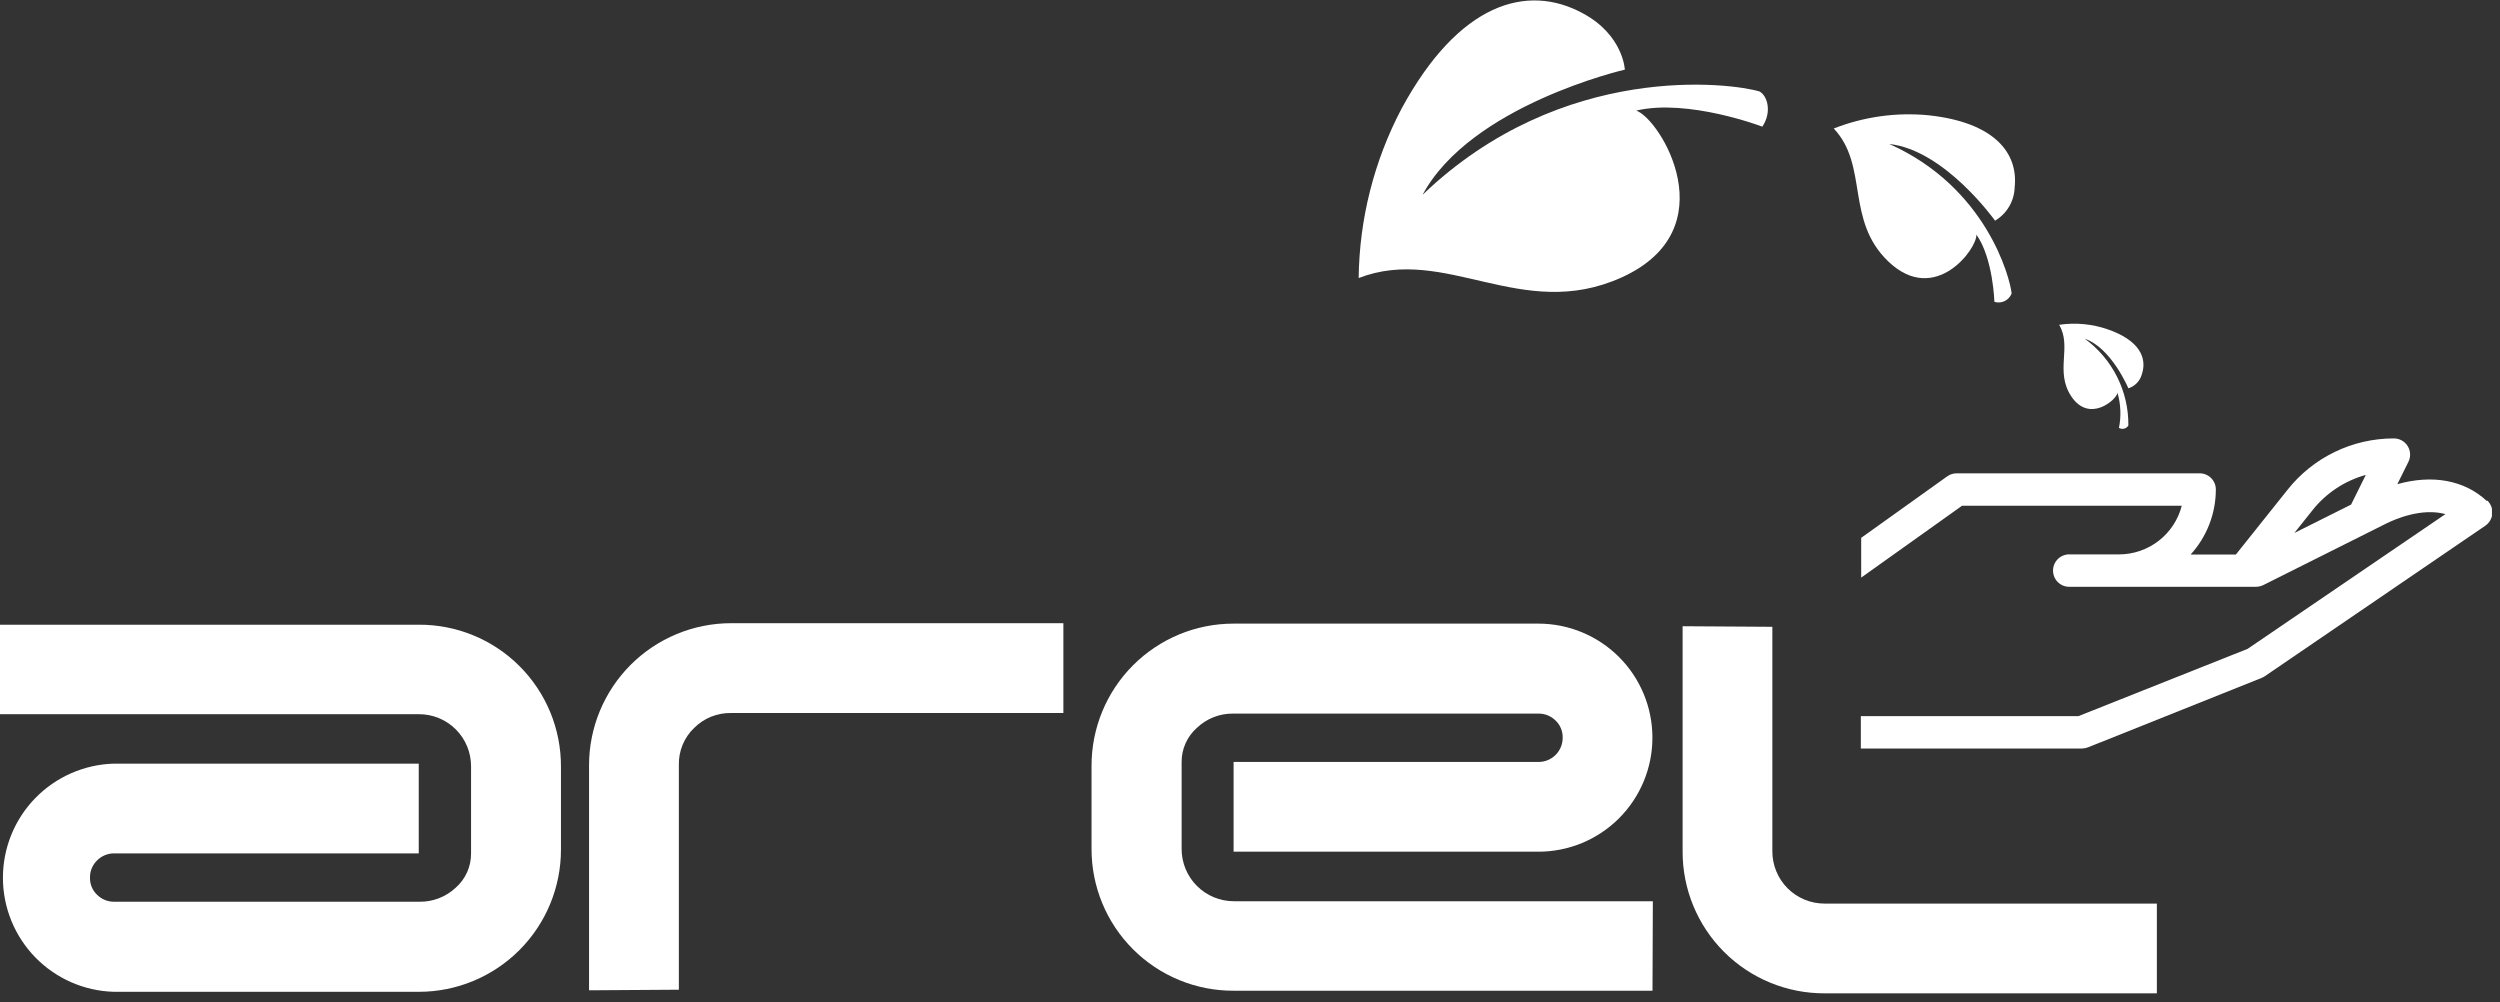
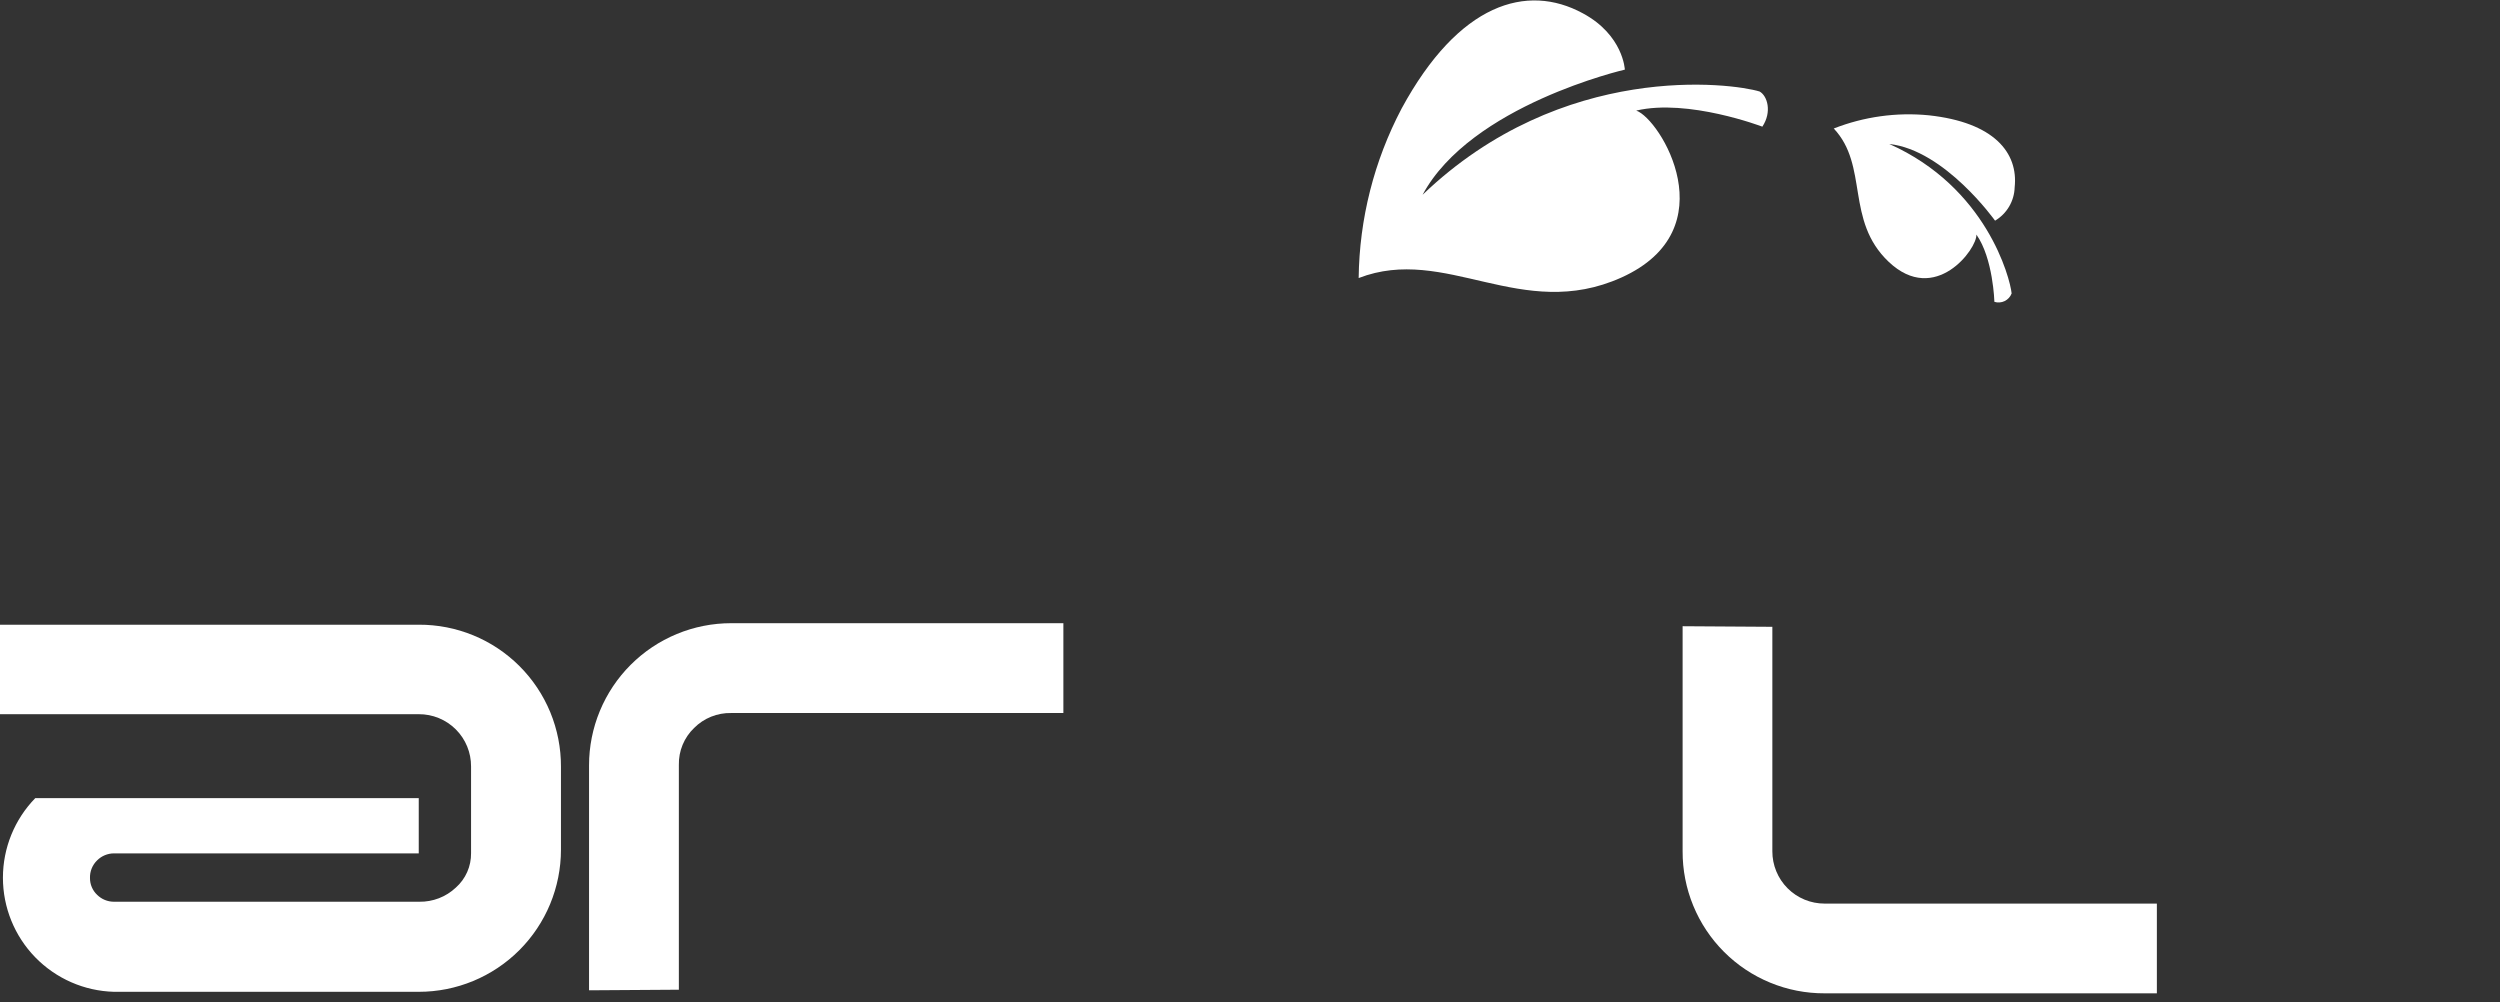
<svg xmlns="http://www.w3.org/2000/svg" width="217" height="87" viewBox="0 0 217 87" fill="none">
  <rect x="0" y="0" width="217" height="87" fill="#333333" stroke="none" />
  <g clip-path="url(#clip0_492_45)">
    <path d="M117.932 24.134C125.494 21.214 132.05 27.996 140.737 24.09C150.001 19.914 144.11 10.3 142.022 9.599C146.533 8.541 152.972 10.994 152.972 10.994C153.826 9.709 153.41 8.315 152.731 7.942C150.344 7.212 135.642 5.249 123.48 16.907C127.663 9.125 141.036 6.044 141.036 6.044C141.036 6.044 140.912 3.051 137.386 1.153C132.532 -1.482 126.619 0.277 121.662 9.417C119.27 13.958 117.992 19.002 117.932 24.134V24.134Z" fill="white" />
    <path d="M159.17 11.154C162.221 14.396 160.148 19.119 163.93 22.718C167.974 26.558 171.631 21.572 171.551 20.36C173.011 22.433 173.113 26.2 173.113 26.2C173.408 26.292 173.728 26.268 174.006 26.133C174.285 25.997 174.501 25.76 174.61 25.47C174.471 24.112 172.419 16.25 163.988 12.498C168.813 13.023 173.171 19.155 173.171 19.155C173.675 18.856 174.095 18.433 174.393 17.928C174.69 17.423 174.855 16.851 174.872 16.264C175.201 13.257 173.084 10.621 167.419 10.008C164.617 9.733 161.79 10.126 159.17 11.154Z" fill="white" />
-     <path d="M178.734 28.193C179.873 30.12 178.333 32.222 179.793 34.412C181.355 36.748 183.706 34.704 183.801 34.099C184.086 35.088 184.129 36.133 183.925 37.143C184.061 37.221 184.222 37.244 184.375 37.206C184.527 37.168 184.659 37.072 184.742 36.938C184.758 35.472 184.423 34.023 183.765 32.713C183.108 31.402 182.146 30.268 180.961 29.404C183.275 30.2 184.742 33.704 184.742 33.704C185.023 33.617 185.277 33.46 185.481 33.248C185.685 33.036 185.833 32.776 185.91 32.492C186.407 31.032 185.655 29.514 182.932 28.58C181.584 28.117 180.144 27.984 178.734 28.193V28.193Z" fill="white" />
-     <path d="M215.856 43.486C213.899 41.654 211.103 41.179 208.088 42.026L209.052 40.084C209.157 39.87 209.206 39.632 209.195 39.394C209.183 39.155 209.112 38.923 208.986 38.719C208.86 38.516 208.684 38.347 208.474 38.231C208.265 38.115 208.029 38.054 207.789 38.055C206.007 38.053 204.247 38.456 202.644 39.234C201.04 40.012 199.635 41.144 198.533 42.545L194.072 48.136H190.145C191.547 46.597 192.328 44.591 192.335 42.508C192.338 42.322 192.304 42.138 192.235 41.965C192.165 41.792 192.063 41.635 191.932 41.503C191.802 41.37 191.646 41.265 191.475 41.193C191.303 41.121 191.119 41.085 190.933 41.085H169.836C169.543 41.085 169.257 41.177 169.019 41.347L161.551 46.684V50.137L170.311 43.895H189.378C189.068 45.104 188.364 46.175 187.378 46.94C186.393 47.705 185.18 48.121 183.933 48.122H179.713C179.52 48.108 179.326 48.134 179.144 48.198C178.961 48.263 178.794 48.364 178.652 48.496C178.51 48.627 178.397 48.787 178.32 48.965C178.243 49.142 178.203 49.334 178.203 49.527C178.203 49.721 178.243 49.912 178.32 50.09C178.397 50.267 178.51 50.427 178.652 50.559C178.794 50.69 178.961 50.792 179.144 50.856C179.326 50.92 179.52 50.946 179.713 50.932H195.817C196.037 50.932 196.254 50.882 196.452 50.786L207.081 45.465C207.884 45.063 210.198 44.056 212.264 44.625L195.094 56.32L180.407 62.16H161.521V64.97H180.713C180.893 64.969 181.071 64.934 181.239 64.868L196.321 58.838C196.415 58.797 196.505 58.748 196.591 58.692L215.724 45.633C215.898 45.513 216.043 45.357 216.148 45.174C216.254 44.992 216.317 44.788 216.333 44.578C216.349 44.368 216.318 44.157 216.242 43.96C216.165 43.764 216.046 43.587 215.892 43.443L215.856 43.486ZM204.073 43.8L199.153 46.26L200.723 44.289C201.901 42.803 203.522 41.729 205.351 41.223L204.073 43.8Z" fill="white" />
    <path d="M187.216 86.221H158.381C156.759 86.228 155.152 85.913 153.653 85.295C152.153 84.678 150.791 83.769 149.645 82.622C148.498 81.475 147.59 80.112 146.974 78.612C146.357 77.112 146.043 75.505 146.051 73.884V54.356L153.84 54.407V73.884C153.837 74.481 153.953 75.073 154.18 75.626C154.407 76.178 154.741 76.681 155.163 77.103C155.585 77.526 156.087 77.861 156.639 78.089C157.191 78.317 157.783 78.433 158.381 78.432H187.216V86.221Z" fill="white" />
    <path d="M92.301 61.89H63.466C62.869 61.878 62.277 61.986 61.723 62.21C61.17 62.433 60.668 62.766 60.247 63.189C59.817 63.602 59.478 64.099 59.251 64.649C59.023 65.2 58.913 65.791 58.925 66.386V85.907L51.129 85.958V66.43C51.129 64.81 51.448 63.206 52.068 61.709C52.688 60.212 53.597 58.852 54.742 57.707C55.888 56.561 57.248 55.652 58.745 55.032C60.242 54.412 61.846 54.093 63.466 54.093H92.301V61.89Z" fill="white" />
-     <path d="M143.437 85.994H107.076C105.455 86 103.848 85.685 102.349 85.067C100.85 84.449 99.488 83.54 98.342 82.393C97.196 81.247 96.288 79.884 95.671 78.385C95.054 76.885 94.739 75.279 94.746 73.657V66.46C94.745 64.84 95.064 63.236 95.683 61.74C96.302 60.244 97.21 58.884 98.355 57.739C99.501 56.594 100.86 55.686 102.356 55.066C103.853 54.447 105.457 54.129 107.076 54.13H133.531C136.157 54.13 138.674 55.173 140.531 57.029C142.387 58.886 143.43 61.403 143.43 64.029C143.43 66.654 142.387 69.172 140.531 71.028C138.674 72.885 136.157 73.927 133.531 73.927H107.076V66.138H133.531C133.811 66.14 134.089 66.086 134.348 65.979C134.607 65.872 134.841 65.714 135.038 65.514C135.235 65.315 135.389 65.078 135.493 64.818C135.596 64.558 135.647 64.279 135.641 63.999C135.643 63.727 135.589 63.456 135.482 63.205C135.376 62.954 135.218 62.727 135.02 62.539C134.632 62.154 134.107 61.939 133.56 61.941H107.061C105.884 61.92 104.746 62.363 103.893 63.175C103.47 63.548 103.133 64.007 102.904 64.523C102.674 65.038 102.559 65.596 102.565 66.16V73.679C102.563 74.276 102.679 74.868 102.906 75.42C103.134 75.972 103.468 76.474 103.89 76.897C104.312 77.319 104.813 77.654 105.365 77.883C105.917 78.111 106.508 78.228 107.105 78.227H143.467L143.437 85.994Z" fill="white" />
-     <path d="M0 54.225H36.354C37.976 54.217 39.583 54.531 41.083 55.147C42.583 55.764 43.945 56.672 45.092 57.818C46.239 58.965 47.148 60.327 47.766 61.826C48.383 63.326 48.698 64.933 48.691 66.554V73.752C48.691 77.024 47.391 80.162 45.078 82.476C42.764 84.79 39.626 86.089 36.354 86.089H9.892C7.312 86.019 4.861 84.945 3.061 83.096C1.261 81.246 0.254 78.767 0.254 76.187C0.254 73.606 1.261 71.127 3.061 69.278C4.861 67.428 7.312 66.354 9.892 66.284H36.347V74.073H9.892C9.344 74.075 8.819 74.293 8.432 74.679C8.227 74.877 8.066 75.116 7.959 75.38C7.852 75.644 7.801 75.928 7.811 76.212C7.808 76.485 7.862 76.756 7.969 77.007C8.075 77.258 8.233 77.485 8.432 77.672C8.82 78.057 9.345 78.272 9.892 78.271H36.391C37.568 78.291 38.708 77.851 39.566 77.044C39.988 76.67 40.325 76.208 40.553 75.692C40.781 75.175 40.895 74.616 40.888 74.052V66.532C40.891 65.935 40.777 65.343 40.55 64.79C40.323 64.238 39.989 63.736 39.566 63.313C39.144 62.891 38.642 62.556 38.089 62.33C37.536 62.103 36.944 61.988 36.347 61.992H0V54.225Z" fill="white" />
+     <path d="M0 54.225H36.354C37.976 54.217 39.583 54.531 41.083 55.147C42.583 55.764 43.945 56.672 45.092 57.818C46.239 58.965 47.148 60.327 47.766 61.826C48.383 63.326 48.698 64.933 48.691 66.554V73.752C48.691 77.024 47.391 80.162 45.078 82.476C42.764 84.79 39.626 86.089 36.354 86.089H9.892C7.312 86.019 4.861 84.945 3.061 83.096C1.261 81.246 0.254 78.767 0.254 76.187C0.254 73.606 1.261 71.127 3.061 69.278H36.347V74.073H9.892C9.344 74.075 8.819 74.293 8.432 74.679C8.227 74.877 8.066 75.116 7.959 75.38C7.852 75.644 7.801 75.928 7.811 76.212C7.808 76.485 7.862 76.756 7.969 77.007C8.075 77.258 8.233 77.485 8.432 77.672C8.82 78.057 9.345 78.272 9.892 78.271H36.391C37.568 78.291 38.708 77.851 39.566 77.044C39.988 76.67 40.325 76.208 40.553 75.692C40.781 75.175 40.895 74.616 40.888 74.052V66.532C40.891 65.935 40.777 65.343 40.55 64.79C40.323 64.238 39.989 63.736 39.566 63.313C39.144 62.891 38.642 62.556 38.089 62.33C37.536 62.103 36.944 61.988 36.347 61.992H0V54.225Z" fill="white" />
  </g>
  <defs>
    <clipPath id="clip0_492_45">
      <rect width="216.3" height="86.213" fill="white" />
    </clipPath>
  </defs>
</svg>